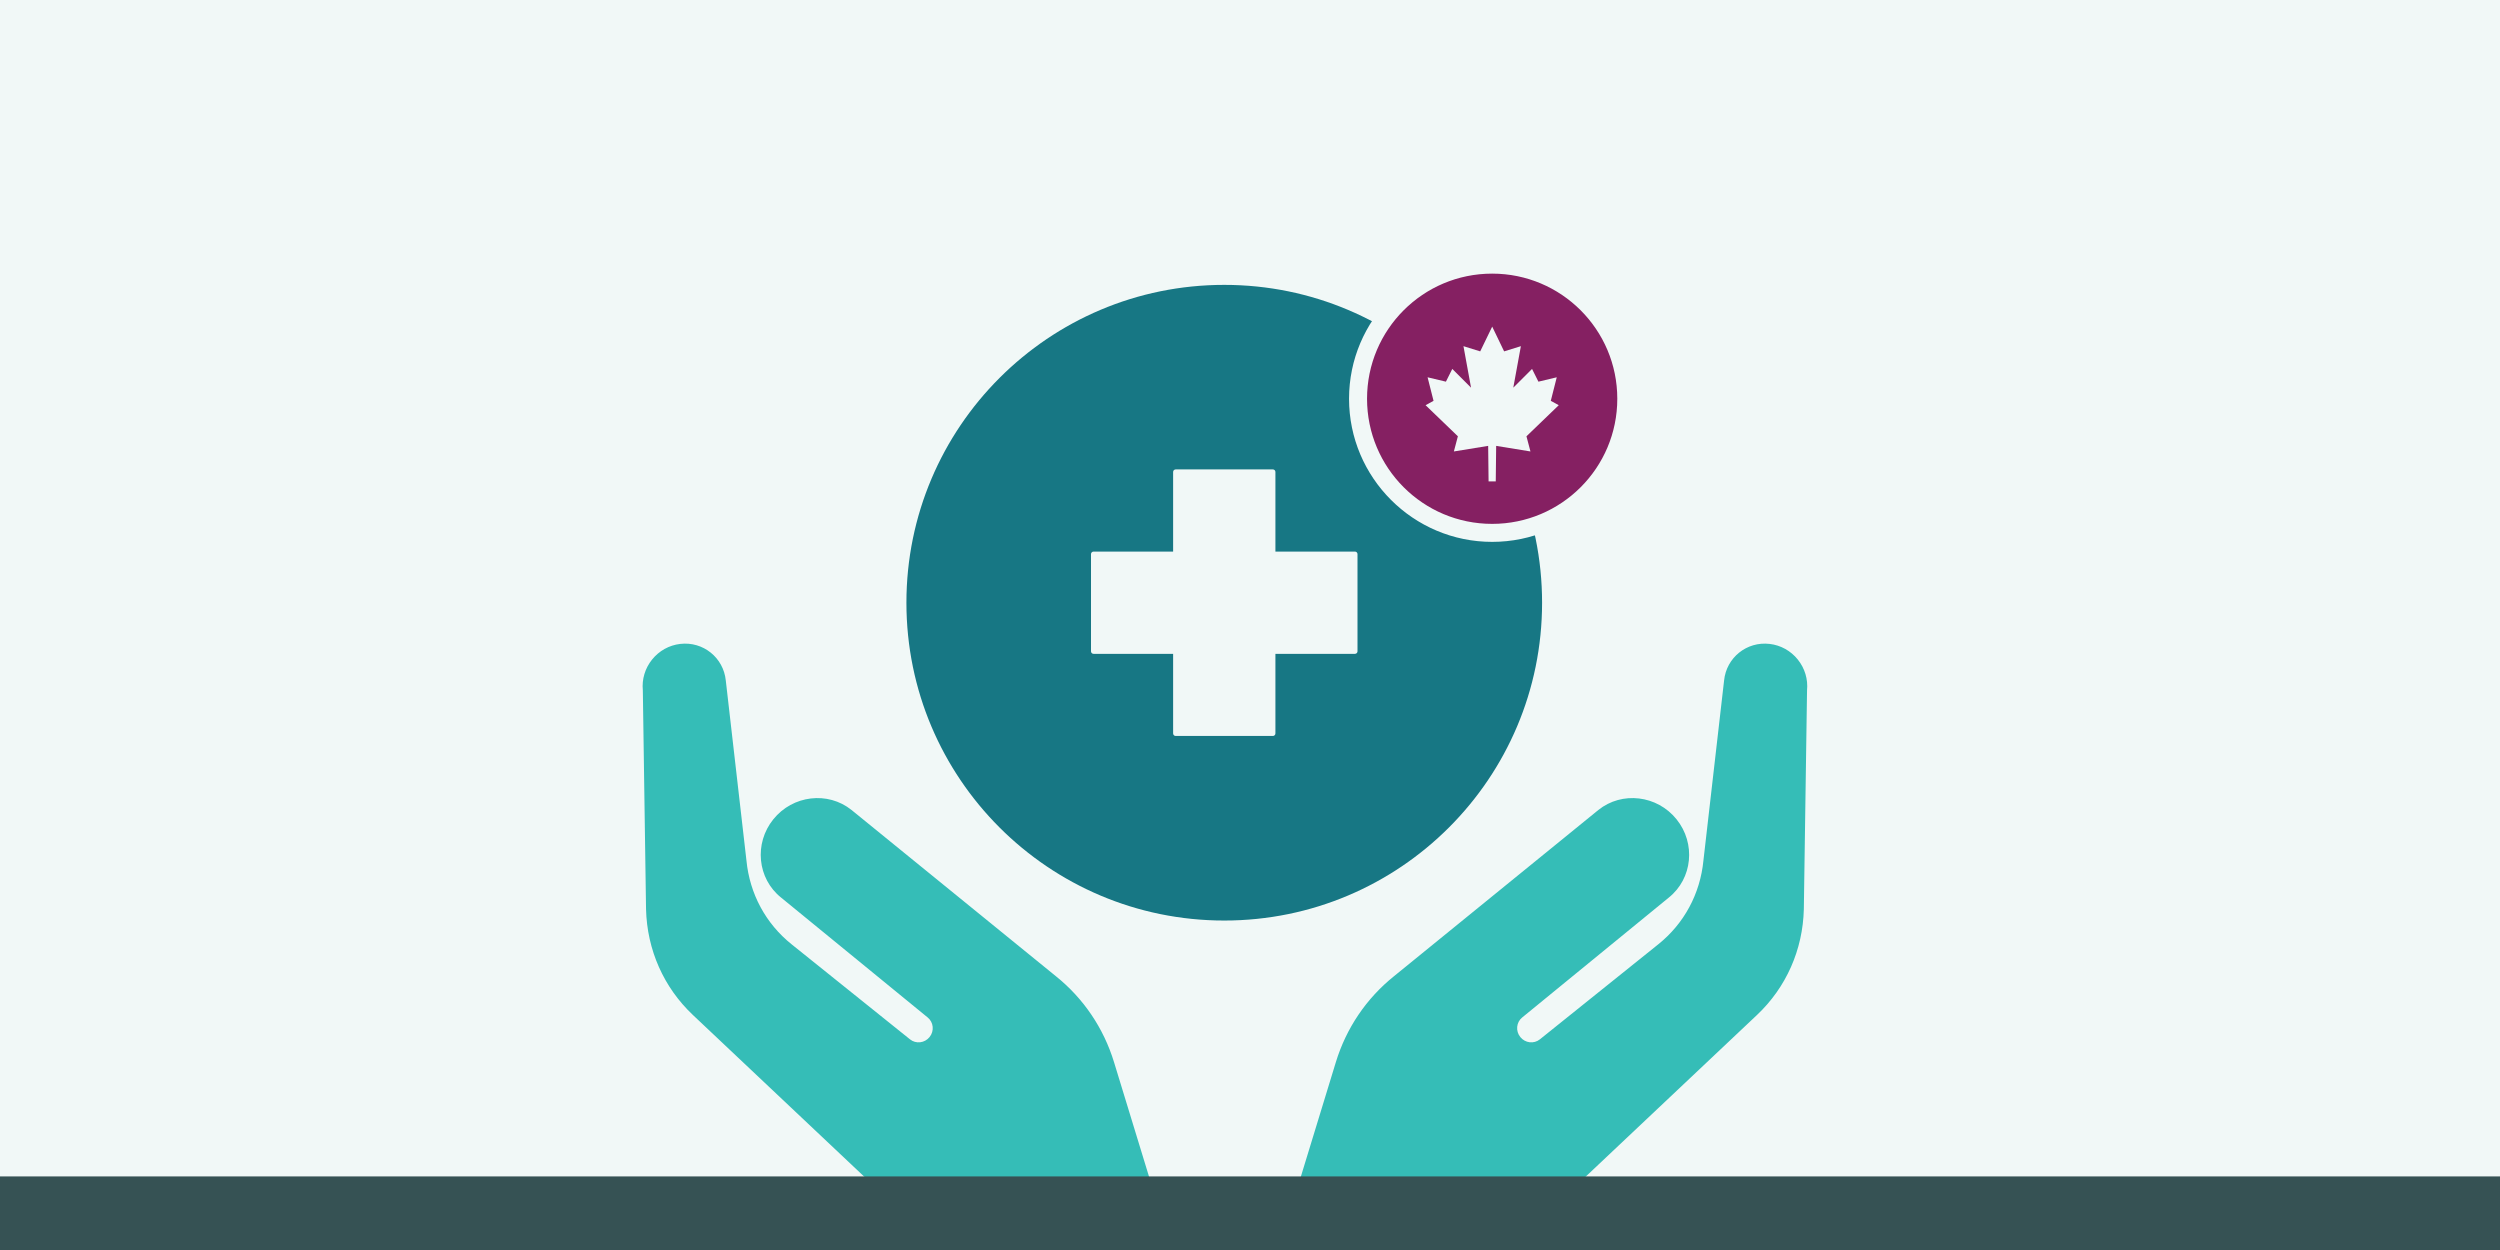
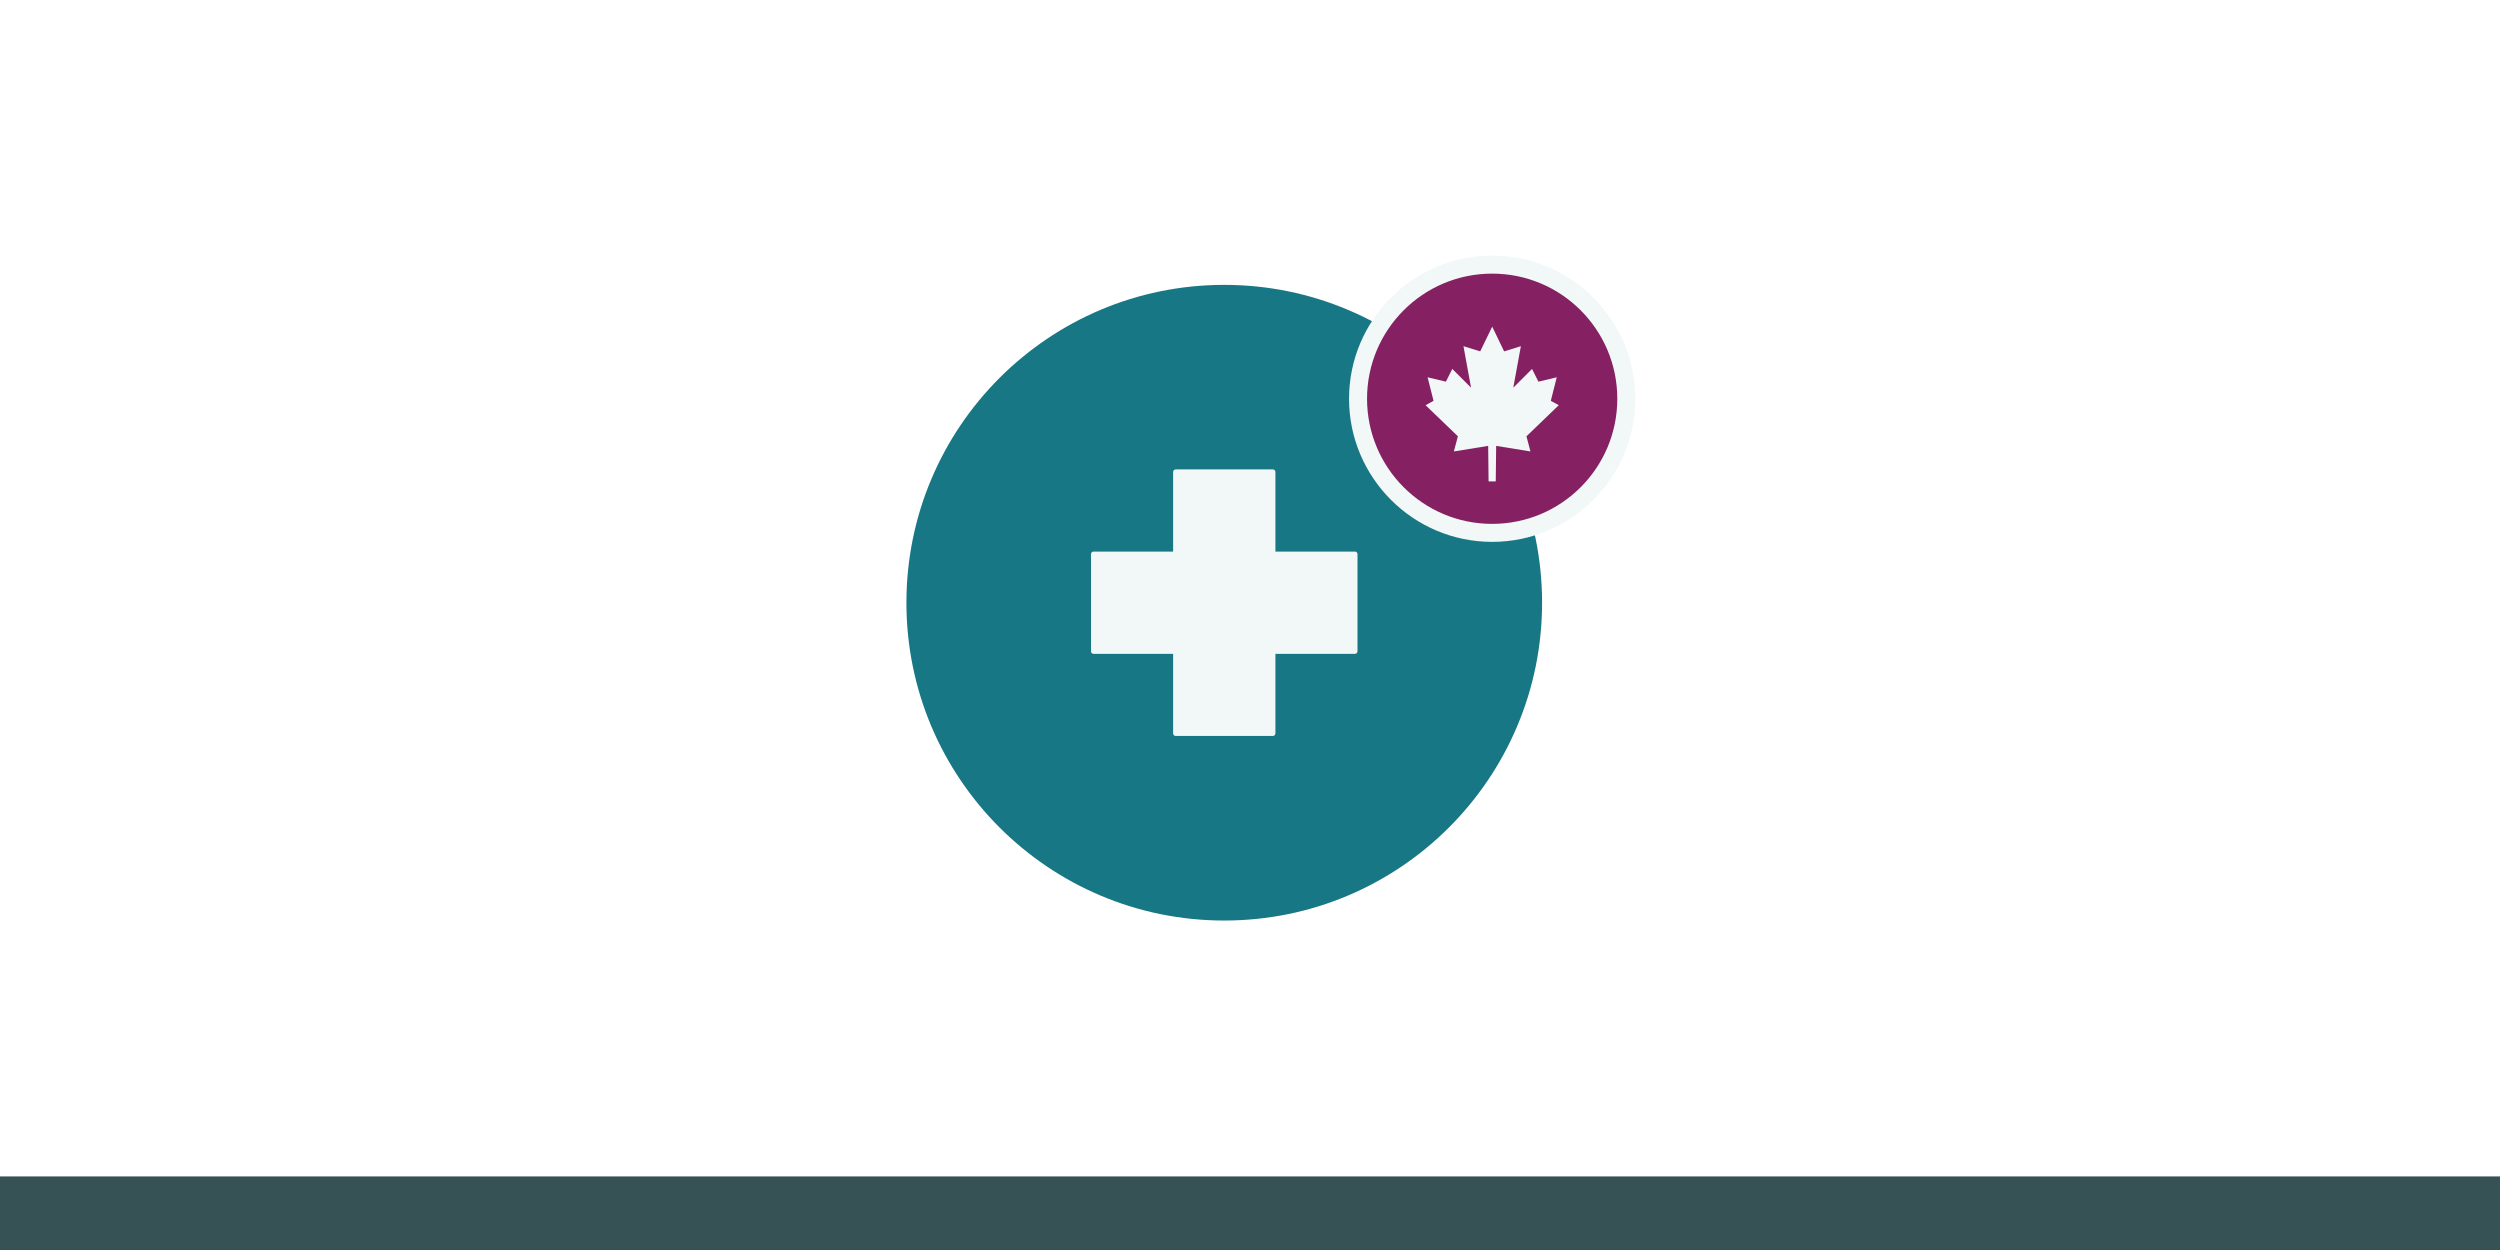
<svg xmlns="http://www.w3.org/2000/svg" id="design" width="600" height="300" viewBox="0 0 600 300">
  <defs>
    <style>.cls-1{fill:none;}.cls-2{fill:#177784;}.cls-3{fill:#852062;}.cls-4{fill:#365254;}.cls-5{fill:#35bdb7;}.cls-6{fill:#f1f8f7;}</style>
  </defs>
-   <rect class="cls-6" x="-7.34" y="-5.14" width="614.21" height="307.06" />
-   <path class="cls-5" d="M424.72,154.54c-5.49-.65-10.39,3.29-10.94,8.78l-4.96,43.22c-.78,7.98-4.63,15.12-10.83,20.09l-28.43,22.82c-1.42,1.14-3.53.89-4.69-.56-1.17-1.45-.96-3.55.46-4.7l35.19-28.78c5.69-4.56,6.52-12.99,1.85-18.78-4.66-5.79-13.09-6.79-18.77-2.23l-49.03,39.88c-6.64,5.33-11.47,12.47-13.97,20.65l-13.99,45.75c-.51,1.67.36,3.48,2,4.14l52.62,11.09c.9.36,1.89.32,2.74-.11.21-.1.4-.22.57-.36.55-.44.95-1.06,1.12-1.76l3.71-15.68c1.05-4.29,3.3-8.15,6.49-11.17l45.8-43.22c7.02-6.62,11.02-15.65,11.26-25.41l.77-52.52c.26-2.66-.53-5.29-2.22-7.39s-4.09-3.44-6.75-3.75Z" />
-   <path class="cls-5" d="M163.25,154.54c5.49-.65,10.39,3.29,10.94,8.78l4.96,43.22c.78,7.98,4.63,15.12,10.83,20.09l28.43,22.82c1.42,1.14,3.53.89,4.69-.56,1.17-1.45.96-3.55-.46-4.7l-35.19-28.78c-5.69-4.56-6.52-12.99-1.85-18.78,4.66-5.79,13.09-6.79,18.77-2.23l49.03,39.88c6.64,5.33,11.47,12.47,13.97,20.65l13.99,45.75c.51,1.67-.36,3.48-2,4.14l-52.62,11.09c-.9.36-1.89.32-2.74-.11-.21-.1-.4-.22-.57-.36-.55-.44-.95-1.06-1.12-1.76l-3.71-15.68c-1.05-4.29-3.3-8.15-6.49-11.17l-45.8-43.22c-7.02-6.62-11.02-15.65-11.26-25.41l-.77-52.52c-.26-2.66.53-5.29,2.22-7.39,1.69-2.1,4.09-3.44,6.75-3.75Z" />
  <path class="cls-2" d="M293.82,68.37c-42.13,0-76.28,34.15-76.28,76.28s34.15,76.28,76.28,76.28,76.28-34.15,76.28-76.28-34.15-76.28-76.28-76.28Z" />
  <path class="cls-6" d="M282.16,177.07c-.58,0-1.04-.47-1.04-1.04v-18.66h-18.67c-.58,0-1.04-.47-1.04-1.04v-23.32c0-.58.47-1.04,1.04-1.04h18.67v-18.67c0-.58.47-1.04,1.04-1.04h23.33c.58,0,1.04.47,1.04,1.04v18.67h18.66c.58,0,1.04.47,1.04,1.04v23.32c0,.58-.47,1.04-1.04,1.04h-18.66v18.66c0,.58-.47,1.04-1.04,1.04h-23.33Z" />
  <path class="cls-2" d="M305.49,112.66c.34,0,.61.27.61.61v19.11h19.09c.34,0,.61.27.61.61v23.32c0,.34-.27.61-.61.61h-19.09v19.1c0,.34-.27.61-.61.61h-23.33c-.34,0-.61-.27-.61-.61v-19.1h-19.1c-.34,0-.61-.27-.61-.61v-23.32c0-.34.27-.61.61-.61h19.1v-19.11c0-.34.27-.61.61-.61h23.33M305.49,111.8h-23.33c-.82,0-1.48.66-1.48,1.48v18.24h-18.23c-.82,0-1.48.66-1.48,1.48v23.32c0,.82.66,1.48,1.48,1.48h18.23v18.23c0,.82.66,1.48,1.48,1.48h23.33c.82,0,1.48-.66,1.48-1.48v-18.23h18.23c.82,0,1.48-.66,1.48-1.48v-23.32c0-.82-.66-1.48-1.48-1.48h-18.23v-18.24c0-.82-.66-1.48-1.48-1.48h0Z" />
  <path class="cls-3" d="M358.12,127.89c-17.75,0-32.19-14.44-32.19-32.19s14.44-32.19,32.19-32.19,32.19,14.44,32.19,32.19-14.44,32.19-32.19,32.19Z" />
  <path class="cls-6" d="M358.12,65.67c16.58,0,30.03,13.44,30.03,30.03s-13.44,30.03-30.03,30.03-30.03-13.44-30.03-30.03,13.44-30.03,30.03-30.03M358.12,61.35c-18.94,0-34.35,15.41-34.35,34.35s15.41,34.35,34.35,34.35,34.35-15.41,34.35-34.35-15.41-34.35-34.35-34.35h0Z" />
  <polygon class="cls-6" points="358.98 115.53 359.08 107.01 367.31 108.35 366.35 104.71 374.1 97.25 372.19 96.2 373.62 90.55 369.22 91.6 367.69 88.54 363.19 93.04 365.01 83.08 360.99 84.33 358.13 78.39 355.25 84.33 351.23 83.08 353.05 93.04 348.55 88.54 347.02 91.6 342.62 90.55 344.05 96.2 342.14 97.25 349.89 104.71 348.93 108.35 357.16 107.01 357.26 115.53 358.98 115.53" />
-   <rect class="cls-1" x="-.86" y="1.92" width="601.26" height="300" />
  <rect class="cls-4" x="-.86" y="282.34" width="601.26" height="19.58" />
</svg>